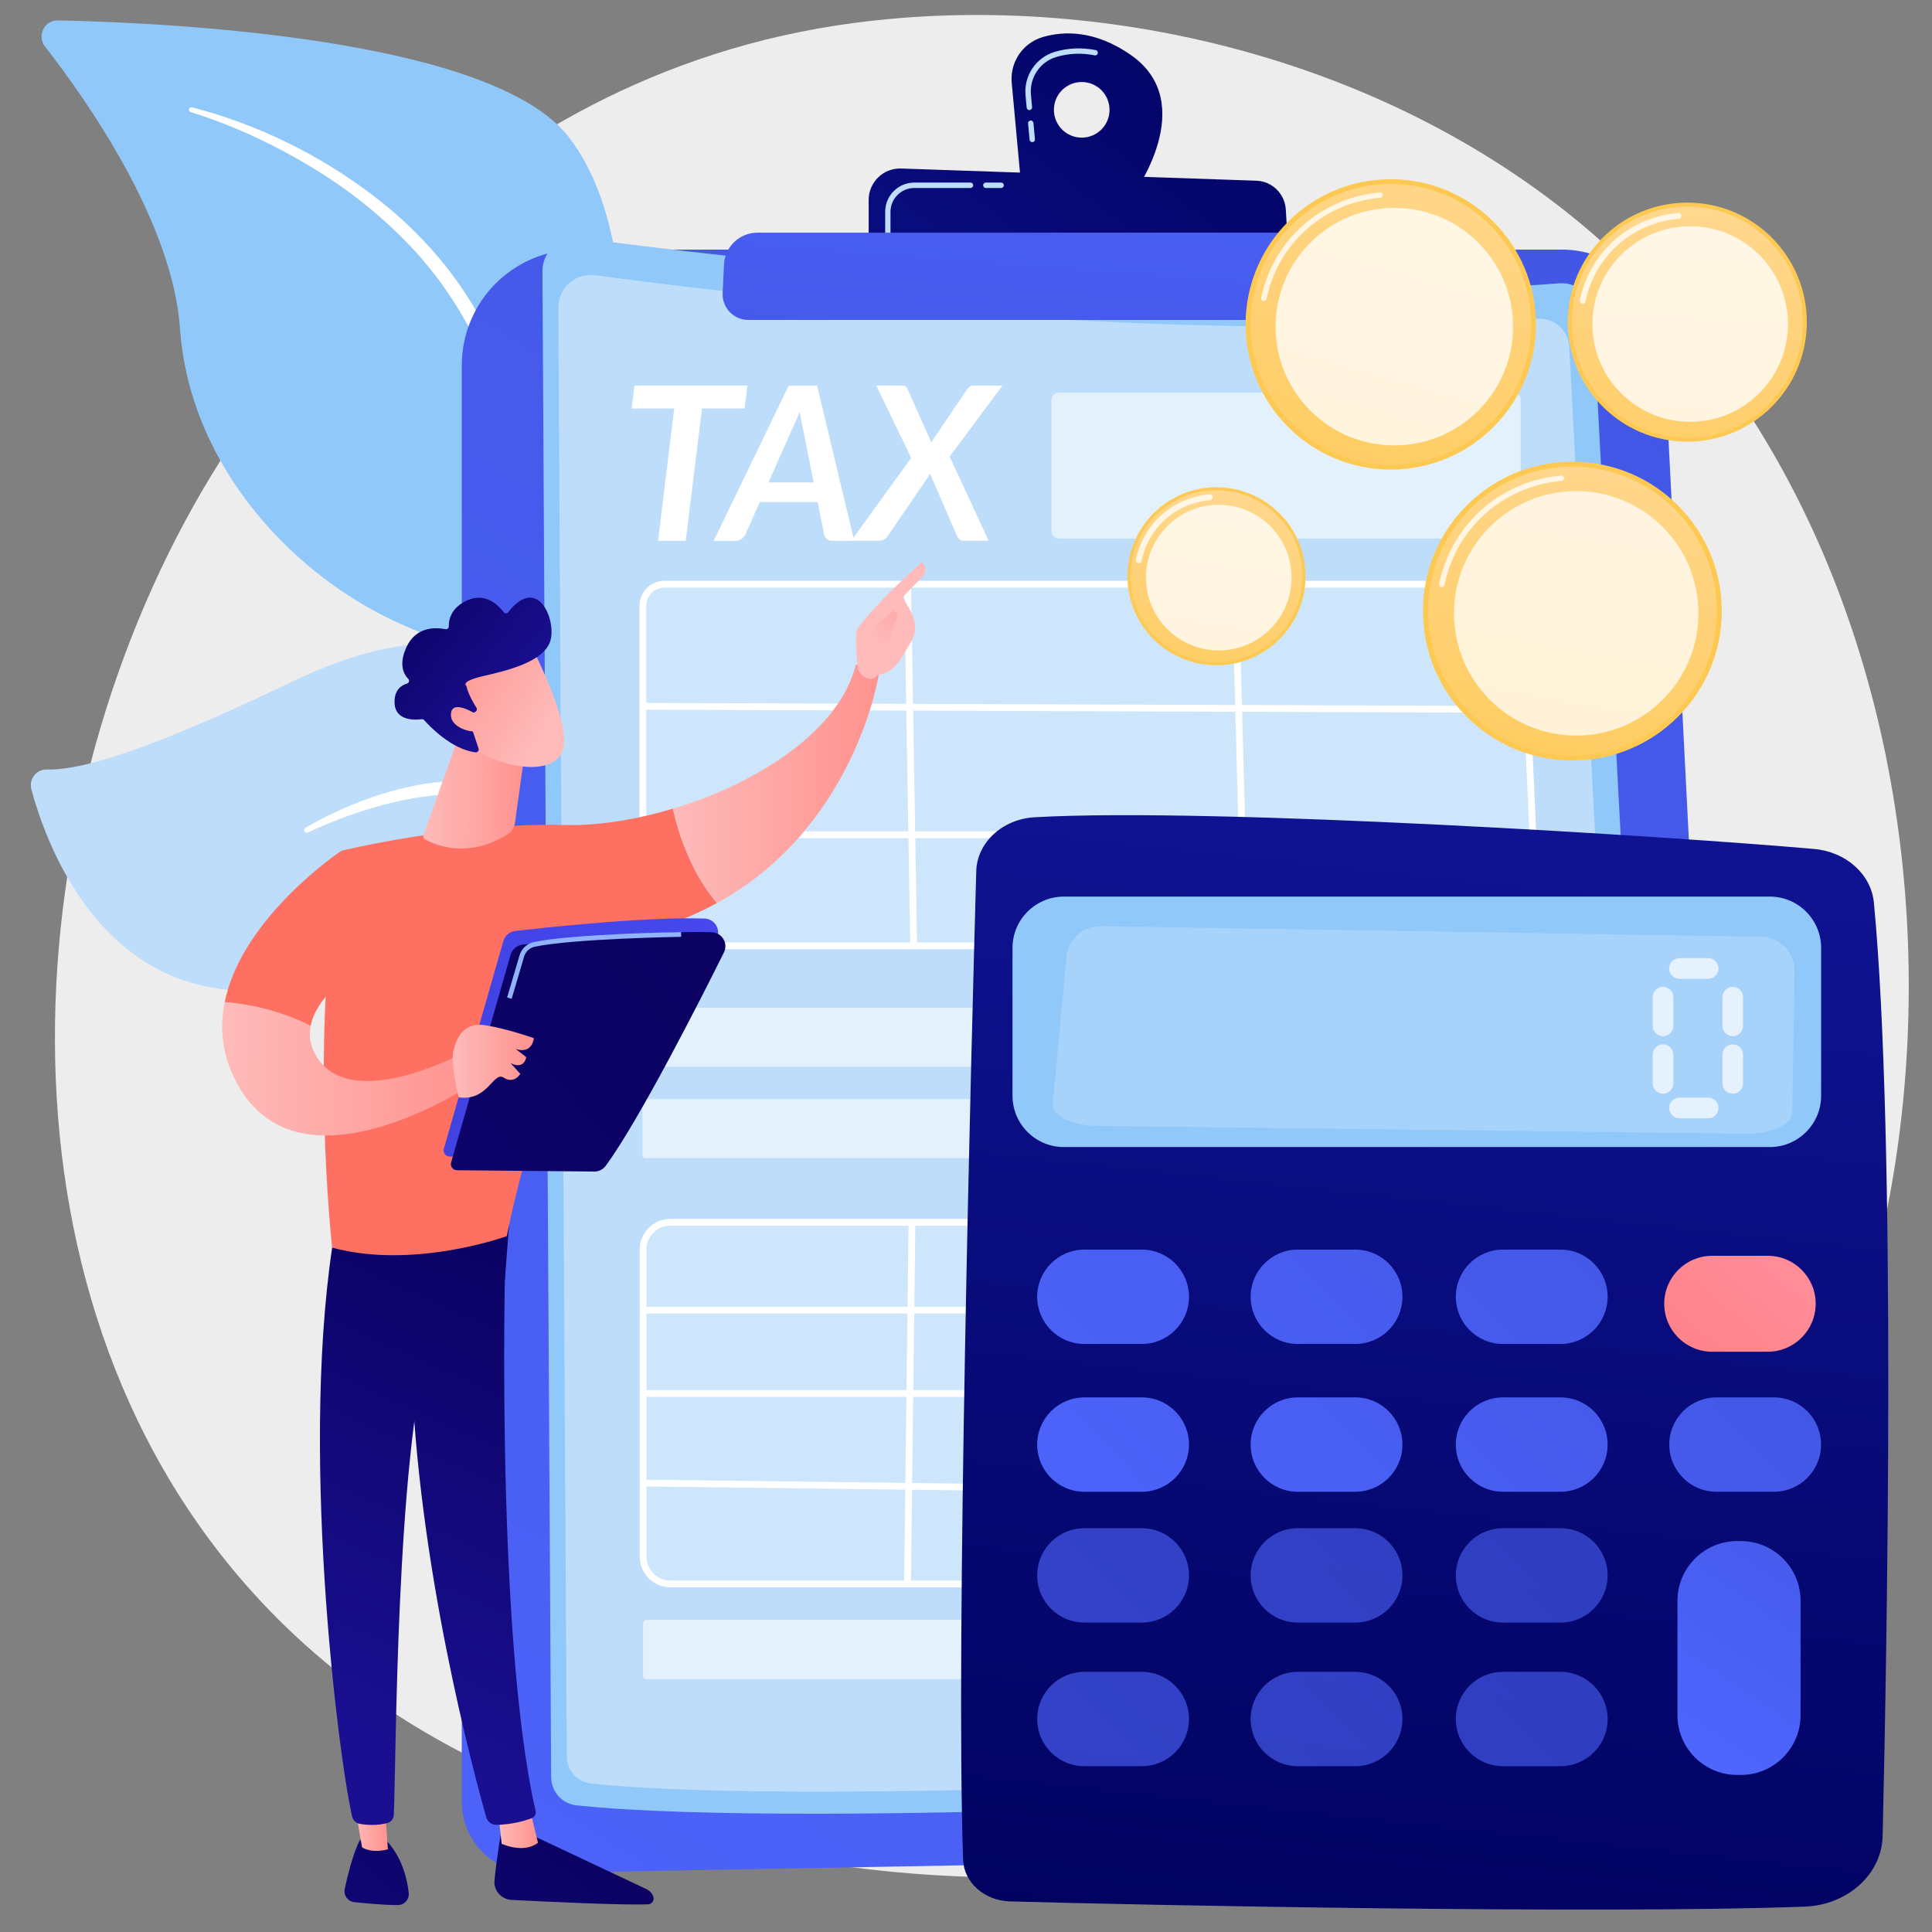
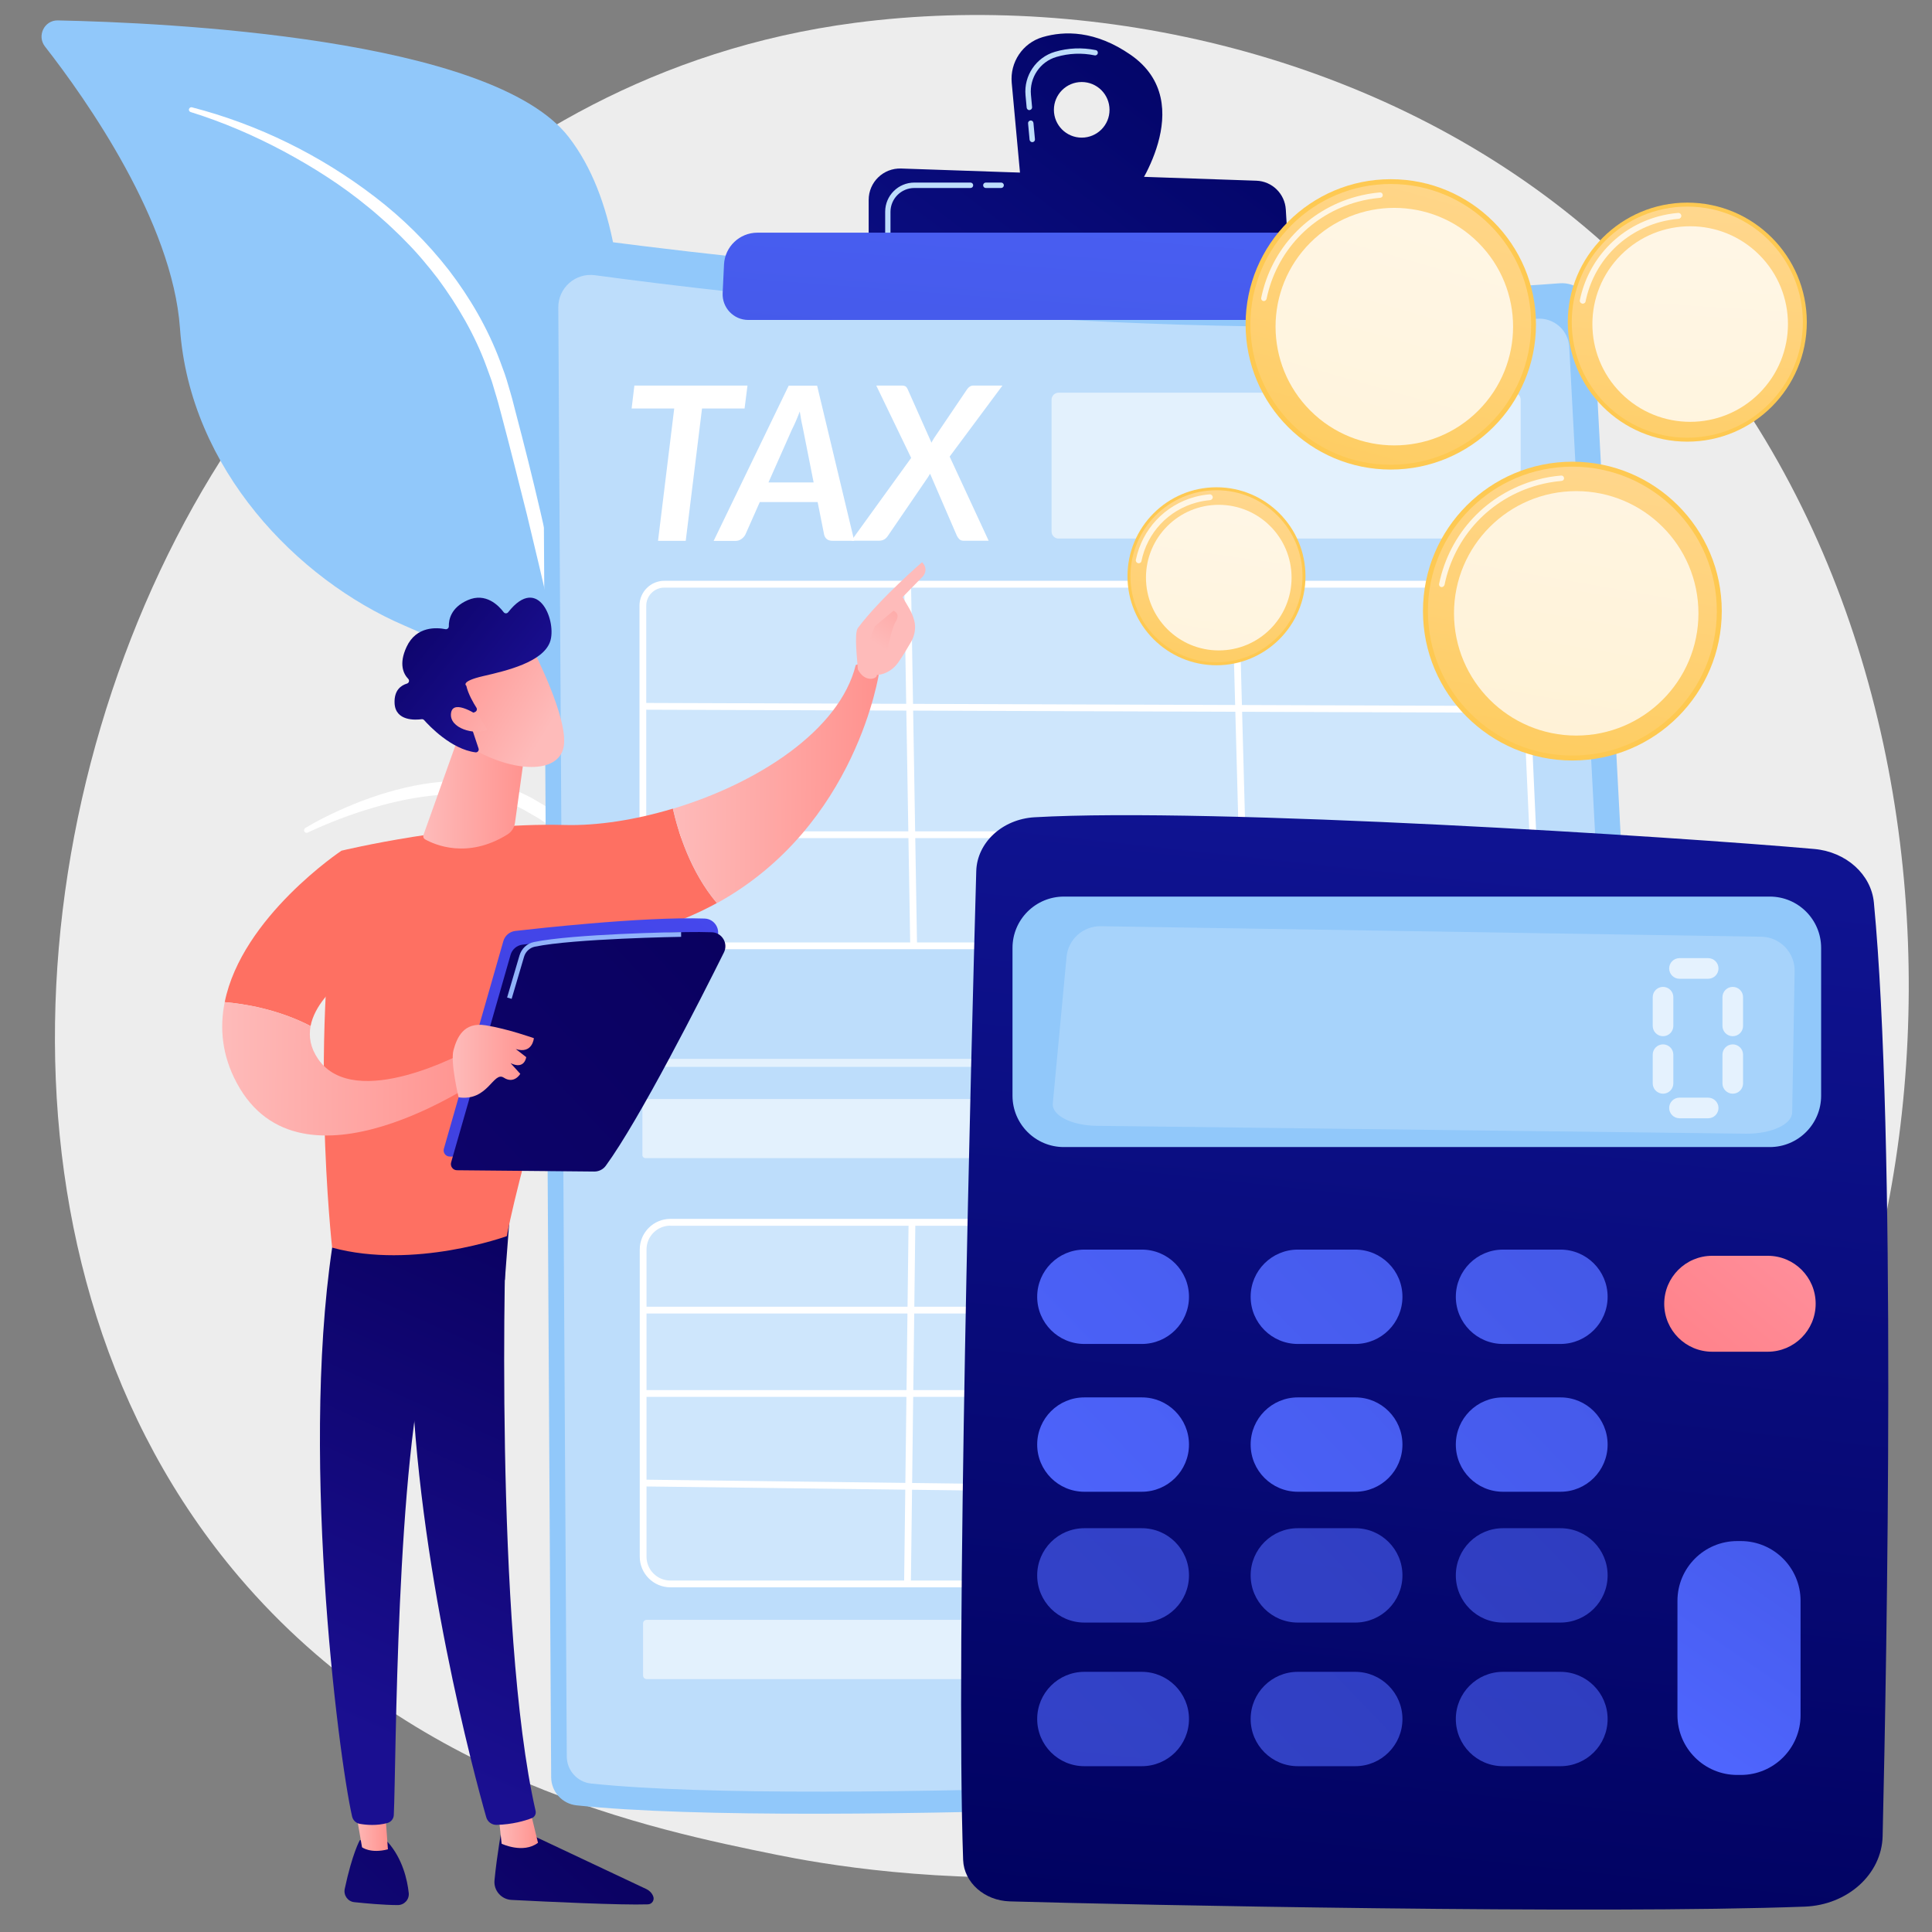
<svg xmlns="http://www.w3.org/2000/svg" version="1.1" id="Layer_1" x="0px" y="0px" viewBox="0 0 3710 3710" style="enable-background:new 0 0 3710 3710;" xml:space="preserve">
  <rect x="0" y="0" width="3710" height="3710" fill="#808080" stroke="none" />
  <style type="text/css">
	.st0{fill:#EDEDED;}
	.st1{fill:#91C8FA;}
	.st2{fill:#FFFFFF;}
	.st3{fill:#BDDDFB;}
	.st4{fill:url(#SVGID_1_);}
	.st5{opacity:0.58;fill:#FFFFFF;enable-background:new    ;}
	.st6{opacity:0.25;fill:#FFFFFF;enable-background:new    ;}
	.st7{fill:url(#SVGID_00000001646121947840186730000002407752893365022628_);}
	.st8{fill:url(#SVGID_00000140732303720568943620000018428896015148000685_);}
	.st9{fill:url(#SVGID_00000106855642467711479010000004518687761210532510_);}
	.st10{fill:url(#SVGID_00000007424730454830084980000005826141955516361627_);}
	.st11{opacity:0.2;fill:#FFFFFF;enable-background:new    ;}
	.st12{fill:url(#SVGID_00000183957450267343083310000005695857561730604207_);}
	.st13{fill:url(#SVGID_00000025440797749000200410000002751780244521206440_);}
	.st14{fill:url(#SVGID_00000044879605287380310210000009148650666922298534_);}
	.st15{fill:url(#SVGID_00000099625468856863793720000016818552884184748447_);}
	.st16{fill:url(#SVGID_00000065774912301125899730000013467814003088492187_);}
	.st17{fill:url(#SVGID_00000033348356265557544550000012138958101312182954_);}
	.st18{fill:url(#SVGID_00000101062192919655267400000013718021551647185281_);}
	.st19{fill:url(#SVGID_00000036953986294022458500000002873240262787253661_);}
	.st20{opacity:0.63;fill:url(#SVGID_00000032635582388435989920000011456544379321807759_);enable-background:new    ;}
	.st21{opacity:0.63;fill:url(#SVGID_00000165956127435138288170000010598015732654321560_);enable-background:new    ;}
	.st22{opacity:0.63;fill:url(#SVGID_00000036227713935799117410000010086288465992108987_);enable-background:new    ;}
	.st23{opacity:0.63;fill:url(#SVGID_00000006683061950354726420000007444686631095999363_);enable-background:new    ;}
	.st24{opacity:0.63;fill:url(#SVGID_00000113341026739723613130000003366133853401636488_);enable-background:new    ;}
	.st25{opacity:0.63;fill:url(#SVGID_00000147209293395112025940000006961605341200016060_);enable-background:new    ;}
	.st26{fill:url(#SVGID_00000090295704415316876930000012543255585492116655_);}
	.st27{opacity:0.7;}
	.st28{fill:url(#SVGID_00000060728442781076923200000007554203195515448224_);}
	.st29{fill:url(#SVGID_00000082333407041440705490000005365859247054233532_);}
	.st30{opacity:0.78;fill:#FFFFFF;enable-background:new    ;}
	.st31{fill:url(#SVGID_00000078006993066603354480000015704329538161848234_);}
	.st32{fill:url(#SVGID_00000158745267702311429480000010259333557776183191_);}
	.st33{fill:url(#SVGID_00000069358549295731502500000009832425248669052303_);}
	.st34{fill:url(#SVGID_00000097473533390399246770000005441660105026230955_);}
	.st35{opacity:0.74;fill:#FFFFFF;enable-background:new    ;}
	.st36{fill:url(#SVGID_00000137820654742181627600000014844864123374787007_);}
	.st37{fill:url(#SVGID_00000177463131067575571280000004829264214577435801_);}
	.st38{fill:url(#SVGID_00000114773961649499143740000017321412941205711527_);}
	.st39{fill:url(#SVGID_00000131328681729062512250000012268073036260156553_);}
	.st40{fill:url(#SVGID_00000152947052028455024310000017649854503409837965_);}
	.st41{fill:url(#SVGID_00000132803451538506024160000012975816957134005120_);}
	.st42{fill:url(#SVGID_00000068670848392605291720000009566713417166404008_);}
	.st43{fill:url(#SVGID_00000056422723938617476360000011365624581292498864_);}
	.st44{fill:url(#SVGID_00000183969971134606999870000015501728614953735830_);}
	.st45{fill:url(#SVGID_00000023279311368388138940000008440160039541437074_);}
	.st46{fill:url(#SVGID_00000105403696759910753540000013555634037044607925_);}
	.st47{fill:url(#SVGID_00000170272928489821888760000005637378646489282946_);}
	.st48{fill:url(#SVGID_00000124854472664847776730000015386007348007242909_);}
	.st49{fill:url(#SVGID_00000067223677311399801010000000194218935433950897_);}
	.st50{fill:url(#SVGID_00000136381824236937918370000004251641449319353760_);}
	.st51{fill:url(#SVGID_00000124134140460277391740000012151445480295258779_);}
	.st52{fill:url(#SVGID_00000129905223283465867300000007972752627671579014_);}
	.st53{fill:url(#SVGID_00000162316105452217250010000010603601586525537180_);}
	.st54{fill:url(#SVGID_00000131364606249641314920000009373849074791442842_);}
	.st55{fill:url(#SVGID_00000109016541347762694940000001037505683377656960_);}
	.st56{fill:url(#SVGID_00000078011607862081806840000018390859824161064093_);}
	.st57{fill:#91B3FA;}
</style>
  <g id="Illustration">
    <path class="st0" d="M3252.8,3102.2c-73.1,77-142.3,126.5-196.9,165.8c-642.4,460.9-1402.5,326.5-1564.1,293.8   c-238.5-48.5-699.6-142.1-1033.1-534.1C-45.5,2434.5,33,1500,424.2,883.2c71.5-112.9,449.6-739.1,1217.9-839.4   C2107-17,2649,105.5,3041.5,434.4C3865.3,1124.6,3806.7,2518.9,3252.8,3102.2z" />
    <g>
      <g>
        <path class="st1" d="M1124.9,1725.7c16.9,181,56.7,420.2,104.4,626.4h30c-61.8-248.8-118.6-589.5-101.8-982.2     c16.9-396.1,112.1-876.9-65.4-1106.7C944.2,72,317.2,43.4,110.9,39.2c-25.7-0.5-40.6,29.7-24.4,50.3     c79.1,101.3,244.6,336,259.1,540.9c19,270.1,225.1,482.1,429.9,570.4C980,1288.8,1090.3,1356.2,1124.9,1725.7z" />
        <path class="st2" d="M368.7,206.1c126.8,32.8,246.8,91.7,351.8,172.4c52.5,40.2,100.3,87.4,141.4,140.2     c40.7,53.1,74.8,111.8,98.4,174.9l8.7,23.7c2.9,7.9,5.1,16.1,7.5,24.1c2.3,8.1,4.9,16.3,7,24.2l6.2,24.1     c8.5,32,16.6,64,24.7,96.1c16,64.2,31,128.6,45,193.4c28.1,129.4,52.3,259.6,68.5,391.3c0.4,3.1-1.8,6-4.9,6.5     c-3,0.4-5.7-1.7-6.2-4.7v-0.1c-11.6-64.8-24.4-129.7-38.4-194c-13.8-64.5-28.2-128.9-43.4-193.1l-23-96.2l-24.2-96     c-8.1-32-16.4-63.9-24.8-95.7l-6.4-23.9c-2.1-7.9-4.6-15.5-6.9-23.3c-2.3-7.7-4.4-15.6-7.2-23.1l-8.3-22.8     C912,643.2,879.1,587,840.9,535.2c-19.6-25.5-40.3-50.3-63.2-73.1l-8.5-8.7l-8.7-8.3c-5.9-5.6-11.6-11.2-17.6-16.6     c-12.1-10.7-24.1-21.6-36.7-31.6c-49.9-41.1-104.7-75.8-161.6-106.4c-57-30.4-116.9-56.2-178.4-75.3l-0.3-0.1     c-2.3-0.8-3.8-3.4-3-5.7C363.9,206.8,366.3,205.4,368.7,206.1z" />
      </g>
      <g>
-         <path class="st3" d="M1184.3,2019.9c71.7,187.7,36.9,275.4,22.6,353.3c-2.6,13.8-6.2,33.3-9.9,56.6l29.8,6.8     c1-32.8,4-65.4,9.6-96.9c38.1-215.5,73.9-589.8-56.7-848.4c-130.7-258.7-323.7-323.7-617.7-182.7     c-245,117.4-393.4,171-472.8,169.1c-19.6-0.5-34.2,19-29,38.2c27.8,102.3,117.6,343.5,351.9,381.4     C710.9,1945.8,1112.7,1832.3,1184.3,2019.9z" />
        <path class="st2" d="M586.4,1589.9c19.9-12.1,40.4-22.4,61.4-32c20.9-9.6,42.3-18.5,64.1-26c43.6-15.2,88.8-26.4,135.4-30.6     c23.3-2,46.8-2.3,70.2,0c23.4,2.3,46.8,7.3,69.3,15.5c5.6,2.2,11.2,4.2,16.6,6.8c5.3,2.6,10.9,5.1,16.1,7.9l30.2,17.7l28.9,19.9     l27.3,22.1c35.4,31,65.3,68.5,87.8,110c22.8,41.4,37.7,86.5,48,132.1l3.9,17.2c1.4,5.7,2,11.6,3,17.3c1.8,11.6,3.9,23,5.3,34.6     l3.5,34.7c1.4,11.6,1.3,23.3,2,34.9c2.3,46.4,0.8,93-2.1,139.1c-0.1,2.6-2.3,4.6-4.9,4.4c-2.5-0.1-4.3-2.2-4.3-4.6v-0.1     c-0.4-46-0.4-92.1-5.1-137.6c-1.6-22.9-5.1-45.4-7.9-68c-1.8-11.2-4.2-22.4-6.2-33.6c-1.2-5.6-2-11.2-3.4-16.6l-4.3-16.4     c-11.2-43.8-27.2-86.2-48.9-125c-21.8-38.8-50.3-73.2-83.6-102.2l-25.9-20.7l-27.4-18.6l-28.7-16.6c-4.8-2.6-9.6-4.8-14.4-7.3     c-4.8-2.3-9.9-4-14.8-6.1c-20.2-7.5-41.4-12.2-63.1-14.6c-21.6-2.5-43.7-2.9-65.7-1.3c-44.1,2.9-88.2,12-131.3,24.6     c-21.6,6.5-43,13.4-64.1,21.5c-21.1,8.1-42.1,16.9-62.4,26.5h-0.1c-2.3,1.2-5.2,0.1-6.4-2.3     C583.4,1593.8,584.3,1591.1,586.4,1589.9z" />
      </g>
    </g>
    <g>
      <linearGradient id="SVGID_1_" gradientUnits="userSpaceOnUse" x1="466.333" y1="-1018.674" x2="3354.327" y2="3692.277" gradientTransform="matrix(1 0 0 -1 0 3710)">
        <stop offset="0" style="stop-color:#4F66FF" />
        <stop offset="1" style="stop-color:#4155E2" />
      </linearGradient>
-       <path class="st4" d="M886.8,701.5c0-122.8,99.5-222.2,222.2-222.2h1890.3c104.3,0,190.3,81.7,195.6,185.8l139.5,2740.6    c4.2,81.5-60,150.2-141.6,151.8l-2166.6,39.4c-76.7,1.4-139.5-60.3-139.5-137.1L886.8,701.5L886.8,701.5z" />
      <g>
        <path class="st1" d="M1041.6,521.4c-0.3-39.3,34.3-69.7,73.2-64.4c258.1,35,1145.8,143.3,1879.8,87c33.4-2.6,62.6,22.8,64.2,56.3     l146.3,2752.8c2,37.7-26.8,70-64.5,72.3c-308.7,18.2-1579.9,88.8-2033.4,41.4c-27.6-2.9-48.5-26.1-48.8-53.8L1041.6,521.4z" />
        <path class="st3" d="M1072.1,590.5c-0.3-37.8,33-67.1,70.5-62c248.4,33.7,1102.7,137.8,1808.9,83.6c32.3-2.5,60.2,22,61.9,54.2     l140.8,2649.2c2,36.3-25.7,67.4-62.2,69.6c-297,17.6-1520.4,85.6-1956.8,39.8c-26.5-2.7-46.7-25.1-46.8-51.9L1072.1,590.5z" />
        <path class="st5" d="M2906.6,1034.2h-873.8c-7.5,0-13.5-6.1-13.5-13.5V767.6c0-7.5,6.1-13.5,13.5-13.5h873.8     c7.5,0,13.5,6.1,13.5,13.5v253.1C2920.2,1028.1,2914.2,1034.2,2906.6,1034.2z" />
-         <path class="st5" d="M2944.6,2048.7H1241.1c-4.2,0-7.7-3.4-7.7-7.7v-98.3c0-4.2,3.4-7.7,7.7-7.7h1703.5c4.2,0,7.7,3.4,7.7,7.7     v98.3C2952.3,2045.3,2948.8,2048.7,2944.6,2048.7z" />
+         <path class="st5" d="M2944.6,2048.7H1241.1c-4.2,0-7.7-3.4-7.7-7.7c0-4.2,3.4-7.7,7.7-7.7h1703.5c4.2,0,7.7,3.4,7.7,7.7     v98.3C2952.3,2045.3,2948.8,2048.7,2944.6,2048.7z" />
        <path class="st5" d="M2946.7,2223.9H1239.2c-3.1,0-5.6-2.5-5.6-5.6v-102.3c0-3.1,2.5-5.6,5.6-5.6h1707.5c3.1,0,5.6,2.5,5.6,5.6     v102.5C2952.3,2221.4,2949.8,2223.9,2946.7,2223.9z" />
        <path class="st5" d="M2982.8,3224.3H1241.7c-3.8,0-6.8-3-6.8-6.8v-100.1c0-3.8,3-6.8,6.8-6.8h1741.2c3.8,0,6.8,3,6.8,6.8v100.1     C2989.6,3221.3,2986.6,3224.3,2982.8,3224.3z" />
        <path class="st6" d="M2909.1,1816.2H1274.8c-22.8,0-41.2-18.5-41.2-41.2v-612c0-22.8,18.5-41.2,41.2-41.2h1606.7     c22,0,40.2,17.3,41.2,39.3l27.7,612C2951.4,1796.5,2932.6,1816.2,2909.1,1816.2z" />
        <path class="st2" d="M2910.1,1822.7H1275.7c-26.3,0-47.7-21.5-47.7-47.7v-612c0-26.3,21.5-47.7,47.7-47.7h1606.7     c25.6,0,46.6,20,47.7,45.6l27.7,612c0.7,13.1-4,25.6-13.1,35.1C2935.5,1817.5,2923.3,1822.7,2910.1,1822.7z M1275.7,1128.4     c-19.1,0-34.7,15.6-34.7,34.7v612c0,19.1,15.6,34.7,34.7,34.7h1634.4c9.6,0,18.5-3.8,25.1-10.7c6.6-6.9,10-16,9.6-25.5l-27.7-612     c-0.8-18.6-16-33.2-34.6-33.2H1275.7V1128.4z" />
        <path class="st6" d="M2935.2,3041.5H1287.3c-28.9,0-52.3-23.4-52.3-52.3v-589.8c0-28.9,23.4-52.3,52.3-52.3h1625.2     c28.1,0,51.1,22.2,52.3,50.2l22.9,589.9C2988.6,3016.9,2964.9,3041.5,2935.2,3041.5z" />
        <path class="st2" d="M2935.2,3048.1H1287.3c-32.4,0-58.8-26.4-58.8-58.8v-589.9c0-32.4,26.4-58.8,58.8-58.8h1625.2     c31.7,0,57.5,24.8,58.8,56.6l22.9,589.9c0.7,16.1-5.2,31.5-16.4,43C2966.5,3041.6,2951.4,3048.1,2935.2,3048.1z M1287.3,2353.6     c-25.2,0-45.8,20.5-45.8,45.8v589.9c0,25.2,20.5,45.8,45.8,45.8h1648.1c12.5,0,24.2-4.9,32.9-14c8.7-9.1,13.3-20.9,12.7-33.4     l-22.9-589.9c-0.9-24.7-21.1-44-45.6-44H1287.3V2353.6z" />
        <rect x="1741.9" y="1121.8" transform="matrix(1 -1.661204e-02 1.661204e-02 1 -24.162 29.248)" class="st2" width="13.1" height="694.5" />
        <rect x="2374.1" y="1121.5" transform="matrix(1 -2.699058e-02 2.699058e-02 1 -38.777 64.79)" class="st2" width="13" height="694.6" />
        <rect x="2083.3" y="508.1" transform="matrix(3.516074e-03 -1 1 3.516074e-03 723.212 3444.354)" class="st2" width="13" height="1702.3" />
        <rect x="1238.8" y="1596.4" class="st2" width="1702.3" height="13" />
        <rect x="1399.5" y="2687.9" transform="matrix(1.236861e-02 -1 1 1.236861e-02 -969.051 4407.709)" class="st2" width="694.4" height="13" />
        <rect x="1238.8" y="2509.3" class="st2" width="1732.6" height="13" />
        <rect x="1238.8" y="2669.4" class="st2" width="1736.9" height="13" />
        <rect x="2102.4" y="1985" transform="matrix(1.247225e-02 -1 1 1.247225e-02 -776.205 4932.009)" class="st2" width="13" height="1748" />
      </g>
      <linearGradient id="SVGID_00000054947249594368957080000012153440860469130665_" gradientUnits="userSpaceOnUse" x1="2382.42" y1="3886.57" x2="1512.927" y2="2742.773" gradientTransform="matrix(1 0 0 -1 0 3710)">
        <stop offset="0" style="stop-color:#00015D" />
        <stop offset="1" style="stop-color:#0F1391" />
      </linearGradient>
      <path style="fill:url(#SVGID_00000054947249594368957080000012153440860469130665_);" d="M2171.5,105.5    C2103.2,58.1,2043.8,59,2002,71.3c-38.1,11.3-62.8,48.1-59.2,87.7l18.1,196.8l214.4,19C2175.4,374.7,2305.4,198.8,2171.5,105.5z     M2077.2,264.3c-29.5,0-53.4-23.9-53.4-53.4c0-29.5,23.9-53.4,53.4-53.4c29.5,0,53.4,23.9,53.4,53.4    C2130.7,240.4,2106.7,264.3,2077.2,264.3z" />
      <g>
        <path class="st3" d="M1982.3,273c-2.6,0-4.9-2.1-5.2-4.7l-2.9-31.3c-0.3-2.9,1.8-5.3,4.7-5.6c2.9-0.3,5.3,1.8,5.6,4.7l2.9,31.3     c0.3,2.9-1.8,5.3-4.7,5.6C1982.7,272.9,1982.4,273,1982.3,273z M1976.7,211.5c-2.6,0-4.9-2.1-5.2-4.7l-2.2-23.8     c-3.5-37.7,20.3-72.8,56.4-83.5c25.6-7.5,52-8.6,78.4-3.3c2.9,0.5,4.6,3.3,4,6.1c-0.5,2.7-3.3,4.6-6.1,4c-24.7-5.1-49.4-4-73.3,3     c-31.5,9.2-52,39.8-49,72.6l2.2,23.8c0.3,2.9-1.8,5.3-4.7,5.6C1976.9,211.5,1976.8,211.5,1976.7,211.5z" />
      </g>
      <linearGradient id="SVGID_00000168115222816825523190000002444140902058240183_" gradientUnits="userSpaceOnUse" x1="2477.755" y1="3814.1" x2="1608.263" y2="2670.302" gradientTransform="matrix(1 0 0 -1 0 3710)">
        <stop offset="0" style="stop-color:#00015D" />
        <stop offset="1" style="stop-color:#0F1391" />
      </linearGradient>
      <path style="fill:url(#SVGID_00000168115222816825523190000002444140902058240183_);" d="M1668.1,482.9v-99    c0-34.2,28.3-61.5,62.4-60.3l682,23.4c30.3,1,54.7,25,56.6,55.1l5.7,95.1L1668.1,482.9z" />
      <path class="st3" d="M1922.5,361h-29.4c-2.9,0-5.2-2.3-5.2-5.2s2.3-5.2,5.2-5.2h29.4c2.9,0,5.2,2.3,5.2,5.2S1925.3,361,1922.5,361    z" />
      <path class="st3" d="M1705,451.9c-2.9,0-5.2-2.3-5.2-5.2v-40.1c0-31,25.1-56,56-56h107.8c2.9,0,5.2,2.3,5.2,5.2s-2.3,5.2-5.2,5.2    h-107.8c-25.2,0-45.8,20.5-45.8,45.8v40.1C1710.2,449.5,1707.9,451.9,1705,451.9z" />
      <linearGradient id="SVGID_00000160871430864558713940000004187588645428934831_" gradientUnits="userSpaceOnUse" x1="2110.387" y1="3802.263" x2="2026.824" y2="2709.503" gradientTransform="matrix(1 0 0 -1 0 3710)">
        <stop offset="0" style="stop-color:#4F66FF" />
        <stop offset="1" style="stop-color:#4155E2" />
      </linearGradient>
      <path style="fill:url(#SVGID_00000160871430864558713940000004187588645428934831_);" d="M1390.3,507.9    c1.7-34.2,29.9-61.1,64.2-61.1h1192.5c42.9,0,79.6,30.8,86.9,73.1l1,5.9c8.1,46.3-27.6,88.6-74.6,88.6H1436.9    c-28.1,0-50.5-23.5-49.2-51.6L1390.3,507.9z" />
      <g>
        <path class="st2" d="M1435.4,740.4l-5.6,44h-81.7l-31.3,254.2h-53.2l31.1-254.2h-81.8l5.3-44H1435.4z" />
        <path class="st2" d="M1640.4,1038.5h-41.5c-4.7,0-8.5-1-11.2-3.3s-4.4-5.2-5.2-8.8l-12.4-62.3h-111.1l-27.6,62.3     c-1.6,3.1-4,6-7.4,8.5c-3.4,2.5-7.3,3.8-11.6,3.8h-42l144.1-298.1h54.6L1640.4,1038.5z M1475.7,926.4h86.7l-20.2-102.1     c-1-4.9-2.2-10.1-3.3-15.6c-1-5.5-2.1-11.7-3.1-18.6c-2.6,6.9-5.2,13.3-7.7,19.1c-2.6,5.9-4.9,10.9-7.2,15.3L1475.7,926.4z" />
        <path class="st2" d="M1749.7,879.3l-67-138.9h48.5c3.5,0,6.1,0.5,7.7,1.6c1.6,1,2.9,2.7,4,5.2l45.8,102.9c1.4-2.9,3-5.7,4.9-8.7     l63.3-93.6c3.3-4.9,7.4-7.4,12.2-7.4h55.9l-101.4,136.4l74.9,161.6h-47.9c-3.5,0-6.4-0.9-8.3-2.9s-3.5-4-4.7-6.4L1786,909.7     c-0.7,1-1.3,2.2-2,3.3c-0.7,1-1.3,2.2-2,3.3L1705,1029c-2.3,3.4-4.9,5.9-7.7,7.2c-2.7,1.4-5.7,2.1-9.1,2.1h-53.4L1749.7,879.3z" />
      </g>
    </g>
    <g>
      <g>
        <g>
          <linearGradient id="SVGID_00000128443121705601757240000001258783974970666677_" gradientUnits="userSpaceOnUse" x1="2608.27" y1="-150.096" x2="2850.023" y2="2077.963" gradientTransform="matrix(1 0 0 -1 0 3710)">
            <stop offset="0" style="stop-color:#00015D" />
            <stop offset="1" style="stop-color:#0F1391" />
          </linearGradient>
          <path style="fill:url(#SVGID_00000128443121705601757240000001258783974970666677_);" d="M1874.7,1672.7      c-9.4,334.9-39.8,1489.7-25.2,1898.9c1.6,43.3,40.8,78.2,89.7,79.6c242.1,7,1130.1,24.8,1526.2,10.1      c82.6-3.1,148.1-62.3,149.8-135.4c8.2-351.4,26.4-1339.9-16.8-1792.7c-5.2-54.2-53.3-97.4-114.4-102.9      c-263.7-23.4-1155.5-80.5-1497.7-60.9C1924.7,1573.1,1876.3,1618,1874.7,1672.7z" />
          <path class="st1" d="M1944.3,1820.3v283.8c0,54.4,44.1,98.6,98.6,98.6h1355.6c54.4,0,98.6-44.1,98.6-98.6v-283.8      c0-54.4-44.1-98.6-98.6-98.6H2042.9C1988.5,1721.8,1944.3,1765.8,1944.3,1820.3z" />
          <path class="st11" d="M3427.9,1818.6c-12-12.4-28.3-19.5-45.6-19.8l-1268.5-20.2c-33.9-0.5-62.6,25.1-65.7,58.9l-26.4,281.4      c-2.2,23,35.8,42.4,84.1,43l1247.1,15.1c48.2,0.5,88.2-17.8,88.6-40.8l4.7-271.4C3446.5,1847.8,3439.8,1831,3427.9,1818.6z" />
        </g>
        <linearGradient id="SVGID_00000173124496707228313920000016801773126698952860_" gradientUnits="userSpaceOnUse" x1="1688.051" y1="787.188" x2="2882.047" y2="1936.685" gradientTransform="matrix(1 0 0 -1 0 3710)">
          <stop offset="0" style="stop-color:#4F66FF" />
          <stop offset="1" style="stop-color:#4155E2" />
        </linearGradient>
        <path style="fill:url(#SVGID_00000173124496707228313920000016801773126698952860_);" d="M2283.2,2490.2     c0,50.1-40.6,90.6-90.6,90.6h-110.3c-50.1,0-90.6-40.6-90.6-90.6l0,0c0-50.1,40.6-90.6,90.6-90.6h110.3     C2242.6,2399.6,2283.2,2440.1,2283.2,2490.2L2283.2,2490.2z" />
        <linearGradient id="SVGID_00000034062205828725255160000015013968293831331461_" gradientUnits="userSpaceOnUse" x1="1885.223" y1="582.384" x2="3079.218" y2="1731.881" gradientTransform="matrix(1 0 0 -1 0 3710)">
          <stop offset="0" style="stop-color:#4F66FF" />
          <stop offset="1" style="stop-color:#4155E2" />
        </linearGradient>
        <path style="fill:url(#SVGID_00000034062205828725255160000015013968293831331461_);" d="M2693.1,2490.2     c0,50.1-40.6,90.6-90.6,90.6h-110.3c-50.1,0-90.6-40.6-90.6-90.6l0,0c0-50.1,40.6-90.6,90.6-90.6h110.3     C2652.5,2399.6,2693.1,2440.1,2693.1,2490.2L2693.1,2490.2z" />
        <linearGradient id="SVGID_00000138564015664606633710000016874388802042527639_" gradientUnits="userSpaceOnUse" x1="2074.762" y1="385.505" x2="3268.758" y2="1535.002" gradientTransform="matrix(1 0 0 -1 0 3710)">
          <stop offset="0" style="stop-color:#4F66FF" />
          <stop offset="1" style="stop-color:#4155E2" />
        </linearGradient>
        <path style="fill:url(#SVGID_00000138564015664606633710000016874388802042527639_);" d="M3087.1,2490.2     c0,50.1-40.6,90.6-90.6,90.6h-110.3c-50.1,0-90.6-40.6-90.6-90.6l0,0c0-50.1,40.6-90.6,90.6-90.6h110.3     C3046.6,2399.6,3087.1,2440.1,3087.1,2490.2L3087.1,2490.2z" />
        <linearGradient id="SVGID_00000174586456285758972070000011486944888838544008_" gradientUnits="userSpaceOnUse" x1="3431.254" y1="1312.534" x2="2781.671" y2="546.607" gradientTransform="matrix(1 0 0 -1 0 3710)">
          <stop offset="0" style="stop-color:#FF8E9A" />
          <stop offset="1" style="stop-color:#FE6462" />
        </linearGradient>
        <path style="fill:url(#SVGID_00000174586456285758972070000011486944888838544008_);" d="M3486.6,2503.6     c0,50.8-41.2,92.1-92.1,92.1h-106.6c-50.8,0-92.1-41.2-92.1-92.1l0,0c0-50.8,41.2-92.1,92.1-92.1h106.6     C3445.4,2411.4,3486.6,2452.6,3486.6,2503.6L3486.6,2503.6z" />
        <linearGradient id="SVGID_00000088107654230575233820000016703908915825882009_" gradientUnits="userSpaceOnUse" x1="1829.828" y1="639.921" x2="3023.823" y2="1789.418" gradientTransform="matrix(1 0 0 -1 0 3710)">
          <stop offset="0" style="stop-color:#4F66FF" />
          <stop offset="1" style="stop-color:#4155E2" />
        </linearGradient>
        <path style="fill:url(#SVGID_00000088107654230575233820000016703908915825882009_);" d="M2283.2,2774     c0,50.1-40.6,90.6-90.6,90.6h-110.3c-50.1,0-90.6-40.6-90.6-90.6l0,0c0-50.1,40.6-90.6,90.6-90.6h110.3     C2242.6,2683.3,2283.2,2723.9,2283.2,2774L2283.2,2774z" />
        <linearGradient id="SVGID_00000129178121023412541020000006351746944545209786_" gradientUnits="userSpaceOnUse" x1="2027" y1="435.117" x2="3220.995" y2="1584.613" gradientTransform="matrix(1 0 0 -1 0 3710)">
          <stop offset="0" style="stop-color:#4F66FF" />
          <stop offset="1" style="stop-color:#4155E2" />
        </linearGradient>
        <path style="fill:url(#SVGID_00000129178121023412541020000006351746944545209786_);" d="M2693.1,2774     c0,50.1-40.6,90.6-90.6,90.6h-110.3c-50.1,0-90.6-40.6-90.6-90.6l0,0c0-50.1,40.6-90.6,90.6-90.6h110.3     C2652.5,2683.3,2693.1,2723.9,2693.1,2774L2693.1,2774z" />
        <linearGradient id="SVGID_00000109748279782022741490000003406455947389209999_" gradientUnits="userSpaceOnUse" x1="2216.541" y1="238.24" x2="3410.536" y2="1387.736" gradientTransform="matrix(1 0 0 -1 0 3710)">
          <stop offset="0" style="stop-color:#4F66FF" />
          <stop offset="1" style="stop-color:#4155E2" />
        </linearGradient>
        <path style="fill:url(#SVGID_00000109748279782022741490000003406455947389209999_);" d="M3087.1,2774     c0,50.1-40.6,90.6-90.6,90.6h-110.3c-50.1,0-90.6-40.6-90.6-90.6l0,0c0-50.1,40.6-90.6,90.6-90.6h110.3     C3046.6,2683.3,3087.1,2723.9,3087.1,2774L3087.1,2774z" />
        <linearGradient id="SVGID_00000029726274279967448850000002840691057209350030_" gradientUnits="userSpaceOnUse" x1="2413.714" y1="33.435" x2="3607.708" y2="1182.932" gradientTransform="matrix(1 0 0 -1 0 3710)">
          <stop offset="0" style="stop-color:#4F66FF" />
          <stop offset="1" style="stop-color:#4155E2" />
        </linearGradient>
-         <path style="fill:url(#SVGID_00000029726274279967448850000002840691057209350030_);" d="M3497,2774c0,50.1-40.6,90.6-90.6,90.6     h-110.3c-50.1,0-90.6-40.6-90.6-90.6l0,0c0-50.1,40.6-90.6,90.6-90.6h110.3C3456.5,2683.3,3497,2723.9,3497,2774L3497,2774z" />
        <g>
          <linearGradient id="SVGID_00000126281543940983306620000003427699781451276201_" gradientUnits="userSpaceOnUse" x1="1955.362" y1="509.528" x2="3149.358" y2="1659.025" gradientTransform="matrix(1 0 0 -1 0 3710)">
            <stop offset="0" style="stop-color:#4F66FF" />
            <stop offset="1" style="stop-color:#4155E2" />
          </linearGradient>
          <path style="opacity:0.63;fill:url(#SVGID_00000126281543940983306620000003427699781451276201_);enable-background:new    ;" d="      M2283.2,3025.2c0,50.1-40.6,90.6-90.6,90.6h-110.3c-50.1,0-90.6-40.6-90.6-90.6l0,0c0-50.1,40.6-90.6,90.6-90.6h110.3      C2242.6,2934.6,2283.2,2975.1,2283.2,3025.2L2283.2,3025.2z" />
          <linearGradient id="SVGID_00000091699882088330406000000011809397088961659324_" gradientUnits="userSpaceOnUse" x1="2152.533" y1="304.723" x2="3346.529" y2="1454.22" gradientTransform="matrix(1 0 0 -1 0 3710)">
            <stop offset="0" style="stop-color:#4F66FF" />
            <stop offset="1" style="stop-color:#4155E2" />
          </linearGradient>
          <path style="opacity:0.63;fill:url(#SVGID_00000091699882088330406000000011809397088961659324_);enable-background:new    ;" d="      M2693.1,3025.2c0,50.1-40.6,90.6-90.6,90.6h-110.3c-50.1,0-90.6-40.6-90.6-90.6l0,0c0-50.1,40.6-90.6,90.6-90.6h110.3      C2652.5,2934.6,2693.1,2975.1,2693.1,3025.2L2693.1,3025.2z" />
          <linearGradient id="SVGID_00000133527232128748028790000005161942356830516656_" gradientUnits="userSpaceOnUse" x1="2342.074" y1="107.846" x2="3536.07" y2="1257.343" gradientTransform="matrix(1 0 0 -1 0 3710)">
            <stop offset="0" style="stop-color:#4F66FF" />
            <stop offset="1" style="stop-color:#4155E2" />
          </linearGradient>
          <path style="opacity:0.63;fill:url(#SVGID_00000133527232128748028790000005161942356830516656_);enable-background:new    ;" d="      M3087.1,3025.2c0,50.1-40.6,90.6-90.6,90.6h-110.3c-50.1,0-90.6-40.6-90.6-90.6l0,0c0-50.1,40.6-90.6,90.6-90.6h110.3      C3046.6,2934.6,3087.1,2975.1,3087.1,3025.2L3087.1,3025.2z" />
        </g>
        <g>
          <linearGradient id="SVGID_00000040556027018635458400000009817182337187945657_" gradientUnits="userSpaceOnUse" x1="2093.177" y1="366.379" x2="3287.172" y2="1515.876" gradientTransform="matrix(1 0 0 -1 0 3710)">
            <stop offset="0" style="stop-color:#4F66FF" />
            <stop offset="1" style="stop-color:#4155E2" />
          </linearGradient>
          <path style="opacity:0.63;fill:url(#SVGID_00000040556027018635458400000009817182337187945657_);enable-background:new    ;" d="      M2283.2,3301c0,50.1-40.6,90.6-90.6,90.6h-110.3c-50.1,0-90.6-40.6-90.6-90.6l0,0c0-50.1,40.6-90.6,90.6-90.6h110.3      C2242.6,3210.5,2283.2,3251.1,2283.2,3301L2283.2,3301z" />
          <linearGradient id="SVGID_00000072997136216195254890000008302035833593421199_" gradientUnits="userSpaceOnUse" x1="2290.348" y1="161.574" x2="3484.343" y2="1311.072" gradientTransform="matrix(1 0 0 -1 0 3710)">
            <stop offset="0" style="stop-color:#4F66FF" />
            <stop offset="1" style="stop-color:#4155E2" />
          </linearGradient>
          <path style="opacity:0.63;fill:url(#SVGID_00000072997136216195254890000008302035833593421199_);enable-background:new    ;" d="      M2693.1,3301c0,50.1-40.6,90.6-90.6,90.6h-110.3c-50.1,0-90.6-40.6-90.6-90.6l0,0c0-50.1,40.6-90.6,90.6-90.6h110.3      C2652.5,3210.5,2693.1,3251.1,2693.1,3301L2693.1,3301z" />
          <linearGradient id="SVGID_00000176747166258087664560000017837972669337917831_" gradientUnits="userSpaceOnUse" x1="2479.888" y1="-35.304" x2="3673.883" y2="1114.194" gradientTransform="matrix(1 0 0 -1 0 3710)">
            <stop offset="0" style="stop-color:#4F66FF" />
            <stop offset="1" style="stop-color:#4155E2" />
          </linearGradient>
          <path style="opacity:0.63;fill:url(#SVGID_00000176747166258087664560000017837972669337917831_);enable-background:new    ;" d="      M3087.1,3301c0,50.1-40.6,90.6-90.6,90.6h-110.3c-50.1,0-90.6-40.6-90.6-90.6l0,0c0-50.1,40.6-90.6,90.6-90.6h110.3      C3046.6,3210.5,3087.1,3251.1,3087.1,3301L3087.1,3301z" />
        </g>
        <linearGradient id="SVGID_00000067199714435497029140000007505607569634745511_" gradientUnits="userSpaceOnUse" x1="3214.116" y1="344.081" x2="3607.17" y2="915.122" gradientTransform="matrix(1 0 0 -1 0 3710)">
          <stop offset="0" style="stop-color:#4F66FF" />
          <stop offset="1" style="stop-color:#4155E2" />
        </linearGradient>
        <path style="fill:url(#SVGID_00000067199714435497029140000007505607569634745511_);" d="M3457.6,3293.7     c0,63.3-51.4,114.7-114.7,114.7h-7c-63.3,0-114.7-51.4-114.7-114.7V3074c0-63.3,51.4-114.7,114.7-114.7h7     c63.3,0,114.7,51.4,114.7,114.7V3293.7z" />
      </g>
      <g class="st27">
        <path class="st2" d="M3300,1859.7c0,10.9-8.8,19.8-19.8,19.8h-55.1c-10.9,0-19.8-8.8-19.8-19.8l0,0c0-10.9,8.8-19.8,19.8-19.8     h55.1C3291.2,1840,3300,1848.8,3300,1859.7L3300,1859.7z" />
        <path class="st2" d="M3300,2127.6c0,10.9-8.8,19.8-19.8,19.8h-55.1c-10.9,0-19.8-8.8-19.8-19.8l0,0c0-10.9,8.8-19.8,19.8-19.8     h55.1C3291.2,2108,3300,2116.8,3300,2127.6L3300,2127.6z" />
        <path class="st2" d="M3213.3,1970c0,10.9-8.8,19.8-19.8,19.8l0,0c-10.9,0-19.8-8.8-19.8-19.8v-55.1c0-10.9,8.8-19.8,19.8-19.8     l0,0c10.9,0,19.8,8.8,19.8,19.8V1970z" />
        <path class="st2" d="M3213.3,2080.4c0,10.9-8.8,19.8-19.8,19.8l0,0c-10.9,0-19.8-8.8-19.8-19.8v-55.1c0-10.9,8.8-19.8,19.8-19.8     l0,0c10.9,0,19.8,8.8,19.8,19.8V2080.4z" />
        <path class="st2" d="M3347.2,1970c0,10.9-8.8,19.8-19.8,19.8l0,0c-10.9,0-19.8-8.8-19.8-19.8v-55.1c0-10.9,8.8-19.8,19.8-19.8     l0,0c10.9,0,19.8,8.8,19.8,19.8V1970z" />
        <path class="st2" d="M3347.2,2080.4c0,10.9-8.8,19.8-19.8,19.8l0,0c-10.9,0-19.8-8.8-19.8-19.8v-55.1c0-10.9,8.8-19.8,19.8-19.8     l0,0c10.9,0,19.8,8.8,19.8,19.8V2080.4z" />
      </g>
    </g>
    <g>
      <linearGradient id="SVGID_00000074443101273748030160000007977533753755418533_" gradientUnits="userSpaceOnUse" x1="4666.758" y1="9166.049" x2="4536.074" y2="8259.971" gradientTransform="matrix(0.965 -0.262 -0.262 -0.965 -607.479 4309.634)">
        <stop offset="0" style="stop-color:#FFD78E" />
        <stop offset="1" style="stop-color:#FEC952" />
      </linearGradient>
      <circle style="fill:url(#SVGID_00000074443101273748030160000007977533753755418533_);" cx="2336" cy="1106.6" r="170.9" />
      <linearGradient id="SVGID_00000181068598355966392710000007062175329466606502_" gradientUnits="userSpaceOnUse" x1="2359.205" y1="2768.73" x2="2289.507" y2="2272.128" gradientTransform="matrix(1 0 0 -1 0 3710)">
        <stop offset="0" style="stop-color:#FFD78E" />
        <stop offset="1" style="stop-color:#FEC952" />
      </linearGradient>
      <circle style="fill:url(#SVGID_00000181068598355966392710000007062175329466606502_);" cx="2336" cy="1106.6" r="165.2" />
      <path class="st30" d="M2188.1,1081.4c-0.8,0.3-1.7,0.3-2.6,0.1c-3-0.7-4.9-3.5-4.3-6.5c12.1-58.8,55.5-105.1,113.4-120.8    c9.2-2.5,18.7-4.2,28.2-4.9c3-0.3,5.7,2,6,5.1c0.3,3-2,5.7-5.1,6c-8.8,0.8-17.6,2.3-26.3,4.7c-53.8,14.6-94.3,57.6-105.5,112.4    C2191.6,1079.3,2190.1,1080.9,2188.1,1081.4z" />
      <ellipse class="st30" cx="2340.4" cy="1109.2" rx="139.8" ry="139.8" />
    </g>
    <g>
      <linearGradient id="SVGID_00000151544584468879465400000003717993833105300146_" gradientUnits="userSpaceOnUse" x1="5053.731" y1="9110.228" x2="4923.047" y2="8204.15" gradientTransform="matrix(0.965 -0.262 -0.262 -0.965 -607.479 4309.634)">
        <stop offset="0" style="stop-color:#FFD78E" />
        <stop offset="1" style="stop-color:#FEC952" />
      </linearGradient>
      <circle style="fill:url(#SVGID_00000151544584468879465400000003717993833105300146_);" cx="2670.7" cy="622.9" r="278.8" />
      <linearGradient id="SVGID_00000072994862727607473580000017253605091694975404_" gradientUnits="userSpaceOnUse" x1="2766.144" y1="3421.643" x2="2525.104" y2="2576.552" gradientTransform="matrix(1 0 0 -1 0 3710)">
        <stop offset="0" style="stop-color:#FFD78E" />
        <stop offset="1" style="stop-color:#FEC952" />
      </linearGradient>
      <circle style="fill:url(#SVGID_00000072994862727607473580000017253605091694975404_);" cx="2670.7" cy="622.9" r="269.6" />
      <path class="st30" d="M2428.2,577.9c-0.8,0.3-1.6,0.3-2.3,0.1c-2.9-0.5-4.6-3.3-4-6.1c19.4-94.5,89.3-168.9,182.5-194.3    c14.8-4,30-6.8,45.3-8.1c2.9-0.3,5.3,1.8,5.6,4.7c0.3,2.9-1.8,5.3-4.7,5.6c-14.6,1.3-29.3,3.8-43.4,7.7    c-89.3,24.2-156.3,95.6-175,186.4C2431.6,575.9,2430,577.5,2428.2,577.9z" />
      <ellipse transform="matrix(0.707 -0.707 0.707 0.707 341.001 2077.151)" class="st30" cx="2677.8" cy="627" rx="228.1" ry="228.1" />
    </g>
    <g>
      <linearGradient id="SVGID_00000005240332286085214120000003465087483680476594_" gradientUnits="userSpaceOnUse" x1="5330.131" y1="9070.357" x2="5199.447" y2="8164.276" gradientTransform="matrix(0.965 -0.262 -0.262 -0.965 -607.479 4309.634)">
        <stop offset="0" style="stop-color:#FFD78E" />
        <stop offset="1" style="stop-color:#FEC952" />
      </linearGradient>
      <circle style="fill:url(#SVGID_00000005240332286085214120000003465087483680476594_);" cx="3019.4" cy="1173.5" r="286.9" />
      <linearGradient id="SVGID_00000008141996887899596610000001165192710601106591_" gradientUnits="userSpaceOnUse" x1="3072.907" y1="2843.972" x2="2936.414" y2="2059.865" gradientTransform="matrix(1 0 0 -1 0 3710)">
        <stop offset="0" style="stop-color:#FFD78E" />
        <stop offset="1" style="stop-color:#FEC952" />
      </linearGradient>
      <circle style="fill:url(#SVGID_00000008141996887899596610000001165192710601106591_);" cx="3019.4" cy="1173.5" r="277.4" />
      <path class="st30" d="M2769.8,1127.2c-0.8,0.3-1.6,0.3-2.3,0.1c-2.9-0.5-4.6-3.3-4-6.1c20-97.3,91.8-173.7,187.7-199.8    c15.2-4.2,31-6.9,46.6-8.2c2.9-0.3,5.3,1.8,5.6,4.7s-1.8,5.3-4.7,5.6c-15,1.3-30,3.9-44.7,7.9c-91.9,25-161,98.4-180.1,191.8    C2773.1,1125.2,2771.6,1126.7,2769.8,1127.2z" />
      <ellipse class="st35" cx="3026.8" cy="1177.8" rx="234.7" ry="234.7" />
    </g>
    <g>
      <linearGradient id="SVGID_00000099653908526138253220000003378356398675792313_" gradientUnits="userSpaceOnUse" x1="5613.603" y1="9029.474" x2="5482.919" y2="8123.398" gradientTransform="matrix(0.965 -0.262 -0.262 -0.965 -607.479 4309.634)">
        <stop offset="0" style="stop-color:#FFD78E" />
        <stop offset="1" style="stop-color:#FEC952" />
      </linearGradient>
      <circle style="fill:url(#SVGID_00000099653908526138253220000003378356398675792313_);" cx="3240.1" cy="618.6" r="229.5" />
      <linearGradient id="SVGID_00000040576777613366485100000011073817264754555295_" gradientUnits="userSpaceOnUse" x1="3253.65" y1="3312.876" x2="3207.185" y2="2554.906" gradientTransform="matrix(1 0 0 -1 0 3710)">
        <stop offset="0" style="stop-color:#FFD78E" />
        <stop offset="1" style="stop-color:#FEC952" />
      </linearGradient>
      <circle style="fill:url(#SVGID_00000040576777613366485100000011073817264754555295_);" cx="3240.1" cy="618.6" r="221.9" />
      <path class="st30" d="M3040.8,582.9c-0.8,0.3-1.7,0.3-2.6,0.1c-3.1-0.7-5.1-3.6-4.4-6.6c16.1-78.3,74-140.1,151.1-160.9    c12.4-3.4,25-5.6,37.6-6.6c3.1-0.3,5.9,2.1,6.1,5.2c0.3,3.1-2,5.9-5.2,6.1c-12,1-23.9,3.1-35.5,6.2    c-73,19.8-127.8,78.2-143.1,152.3C3044.5,580.9,3042.9,582.4,3040.8,582.9z" />
      <ellipse transform="matrix(0.707 -0.707 0.707 0.707 510.946 2477.436)" class="st30" cx="3246" cy="622" rx="187.8" ry="187.8" />
    </g>
    <g>
      <linearGradient id="SVGID_00000176033192554798647800000006591213909994039958_" gradientUnits="userSpaceOnUse" x1="26190.031" y1="435.981" x2="25322.596" y2="-507.546" gradientTransform="matrix(1 9.500000e-03 9.500000e-03 -1 -24955.424 3629.14)">
        <stop offset="0" style="stop-color:#09005D" />
        <stop offset="1" style="stop-color:#1A0F91" />
      </linearGradient>
      <path style="fill:url(#SVGID_00000176033192554798647800000006591213909994039958_);" d="M963.9,3509.6c0,0-9.5,50.7-14.3,101    c-2,19.6,13.1,36.9,32.8,37.8c67,3.4,210.4,10.3,261.9,8.5c7.8-0.3,12.9-8.2,10.1-15.3l0,0c-2.3-6.1-6.9-10.9-12.7-13.8    l-235.9-111.2L963.9,3509.6z" />
      <linearGradient id="SVGID_00000073706330344417655450000016965959556996102549_" gradientUnits="userSpaceOnUse" x1="25908.394" y1="366.102" x2="25985.416" y2="366.102" gradientTransform="matrix(1 9.500000e-03 9.500000e-03 -1 -24955.424 3629.14)">
        <stop offset="0" style="stop-color:#FEBBBA" />
        <stop offset="1" style="stop-color:#FF928E" />
      </linearGradient>
      <path style="fill:url(#SVGID_00000073706330344417655450000016965959556996102549_);" d="M956.7,3479.6l6.6,60.9    c0,0,41.4,19.8,69.8-1.8l-16.5-68L956.7,3479.6z" />
      <linearGradient id="SVGID_00000182514476994501826650000009504125176724271803_" gradientUnits="userSpaceOnUse" x1="1174.645" y1="1375.376" x2="717.274" y2="362.624" gradientTransform="matrix(1 0 0 -1 0 3710)">
        <stop offset="0" style="stop-color:#09005D" />
        <stop offset="1" style="stop-color:#1A0F91" />
      </linearGradient>
      <path style="fill:url(#SVGID_00000182514476994501826650000009504125176724271803_);" d="M973.1,2336    c-3.3,15.9-24.3,792.6,55.4,1141.5c1.3,5.7-1.7,11.6-7,13.7c-12.7,5.1-37.8,12.4-67.8,13.1c-9.2,0.3-17.6-5.9-20-14.8    c-23-81-132.9-486.8-144-873.5c-12.5-432.1,0.1-14.7,0.1-14.7l12.2-267L973.1,2336z" />
      <linearGradient id="SVGID_00000134943677821627784070000015973883794846646455_" gradientUnits="userSpaceOnUse" x1="25995.381" y1="614.963" x2="25127.91" y2="-328.604" gradientTransform="matrix(1 9.500000e-03 9.500000e-03 -1 -24955.424 3629.14)">
        <stop offset="0" style="stop-color:#09005D" />
        <stop offset="1" style="stop-color:#1A0F91" />
      </linearGradient>
      <path style="fill:url(#SVGID_00000134943677821627784070000015973883794846646455_);" d="M691,3533.6c0,0-14.6,25.5-29,93.6    c-2.6,12.4,5.9,24.2,18.3,25.5c22.1,2.3,56.2,5.5,83.5,5.6c12.6,0,22.5-10.8,21.1-23.3c-2.7-25-11.8-65.9-40.6-98.1L691,3533.6z" />
      <linearGradient id="SVGID_00000089574572552486998430000017461053658418564754_" gradientUnits="userSpaceOnUse" x1="25630.67" y1="369.893" x2="25697.25" y2="369.893" gradientTransform="matrix(1 9.500000e-03 9.500000e-03 -1 -24955.424 3629.14)">
        <stop offset="0" style="stop-color:#FEBBBA" />
        <stop offset="1" style="stop-color:#FF928E" />
      </linearGradient>
      <path style="fill:url(#SVGID_00000089574572552486998430000017461053658418564754_);" d="M679.2,3455.1l16,92.2    c0,0,16.5,12.6,49.7,3.9l-7.2-99.1L679.2,3455.1z" />
      <linearGradient id="SVGID_00000001622372639652455370000012910814861846635684_" gradientUnits="userSpaceOnUse" x1="1001.094" y1="1453.753" x2="543.723" y2="440.999" gradientTransform="matrix(1 0 0 -1 0 3710)">
        <stop offset="0" style="stop-color:#09005D" />
        <stop offset="1" style="stop-color:#1A0F91" />
      </linearGradient>
      <path style="fill:url(#SVGID_00000001622372639652455370000012910814861846635684_);" d="M644.2,2356.6    c-71.8,409.3,5.1,1013.2,31.9,1131.5c1.7,7.3,7.4,12.9,14.7,14.2c12.5,2.2,32.9,4,53.2-1.6c7-2,12-8.2,12.2-15.5    c4.7-95.5,3.5-681.4,69.1-912.4c3.4-11.7,10.5-21.8,20.5-28.9l123.7-86.1l10.8-141.1L644.2,2356.6z" />
      <g>
        <linearGradient id="SVGID_00000031182062530265052830000006851803042406540187_" gradientUnits="userSpaceOnUse" x1="3734.994" y1="9836.44" x2="3604.309" y2="8930.359" gradientTransform="matrix(-1 0 0 -1 3560.669 3710)">
          <stop offset="0" style="stop-color:#FF928E" />
          <stop offset="1" style="stop-color:#FE7062" />
        </linearGradient>
        <path style="fill:url(#SVGID_00000031182062530265052830000006851803042406540187_);" d="M1084.3,1584.2     c-203.5-5.3-428.6,49.4-428.6,49.4c-64,353.5-17.9,762.2-17.9,762.2c157.2,42.8,335.5-22.1,335.5-22.1     c27.6-147.7,153.7-563,153.7-563c99.6-11.4,181.8-39.3,249.6-76.6c-50.8-60.1-74.4-136.3-84.5-181.3     C1220.1,1574.5,1147.1,1585.9,1084.3,1584.2z" />
        <linearGradient id="SVGID_00000160881720888797617000000003305258331132636800_" gradientUnits="userSpaceOnUse" x1="26225.582" y1="2376.081" x2="26619.17" y2="2376.081" gradientTransform="matrix(1 9.500000e-03 9.500000e-03 -1 -24955.424 3629.14)">
          <stop offset="0" style="stop-color:#FEBBBA" />
          <stop offset="1" style="stop-color:#FF928E" />
        </linearGradient>
        <path style="fill:url(#SVGID_00000160881720888797617000000003305258331132636800_);" d="M1688.4,1290.1     c-19.8-24.3-45.1-13.1-45.1-13.1c-31.2,126.3-189.2,227.3-351,276c10.1,45,33.7,121.1,84.5,181.3     C1646,1586.1,1688.4,1290.1,1688.4,1290.1z" />
      </g>
      <g>
        <linearGradient id="SVGID_00000086658125589366200780000008792073864715584663_" gradientUnits="userSpaceOnUse" x1="-12424.877" y1="2443.04" x2="-12160.728" y2="1842.041" gradientTransform="matrix(-1 -9.500000e-03 9.500000e-03 -1 -10848.698 3764.087)">
          <stop offset="0" style="stop-color:#FEBBBA" />
          <stop offset="1" style="stop-color:#FF928E" />
        </linearGradient>
        <path style="fill:url(#SVGID_00000086658125589366200780000008792073864715584663_);" d="M1683.6,1296.2     c2.1,6.6-22.2,16.5-36.3-10.8c-0.4-13-7.8-68.9,0.1-79.5c42-56.2,123.2-126.3,123.2-126.3c13.5,13.5,2.1,26.7,2.1,26.7     l-39.4,40.3c8.1,14.8,17.8,27.3,22.4,45.3c3.4,13.5,1,28-5.9,40.2c-7,12.2-16.5,28.2-25.4,40.7     C1707.4,1296.2,1683.6,1296.2,1683.6,1296.2z" />
        <linearGradient id="SVGID_00000174585274629672462810000013630623568648897700_" gradientUnits="userSpaceOnUse" x1="26617.32" y1="2642.307" x2="26727.541" y2="2811.771" gradientTransform="matrix(1 9.500000e-03 9.500000e-03 -1 -24955.424 3629.14)">
          <stop offset="0" style="stop-color:#FEBBBA" />
          <stop offset="1" style="stop-color:#FF928E" />
        </linearGradient>
        <path style="fill:url(#SVGID_00000174585274629672462810000013630623568648897700_);" d="M1715.9,1172.7l-35.9,29.8l-11.4,29.9     l31.3,35.5c0,0,11.2-59.4,19.2-72.3C1727.3,1182.8,1723.2,1176.6,1715.9,1172.7z" />
      </g>
      <linearGradient id="SVGID_00000073718566630782532680000014748268970690641816_" gradientUnits="userSpaceOnUse" x1="-7077.879" y1="17347.307" x2="-7208.563" y2="16441.229" gradientTransform="matrix(-1 0 0 -1 -8733.953 3710)">
        <stop offset="0" style="stop-color:#FF928E" />
        <stop offset="1" style="stop-color:#FE7062" />
      </linearGradient>
      <path style="fill:url(#SVGID_00000073718566630782532680000014748268970690641816_);" d="M731.9,1831.4l-76.2-197.8    c0,0-191.3,127.3-224.2,290.8c35.9,3,101.2,13,164.9,45.9C611.2,1893,731.9,1831.4,731.9,1831.4z" />
      <linearGradient id="SVGID_00000014598603739578179560000016676006116931241142_" gradientUnits="userSpaceOnUse" x1="25364.076" y1="1818.636" x2="25862.248" y2="1818.636" gradientTransform="matrix(1 9.500000e-03 9.500000e-03 -1 -24955.424 3629.14)">
        <stop offset="0" style="stop-color:#FEBBBA" />
        <stop offset="1" style="stop-color:#FF928E" />
      </linearGradient>
      <path style="fill:url(#SVGID_00000014598603739578179560000016676006116931241142_);" d="M896.3,2018.4c0,0-214.6,118.6-285.6,15    c-14.7-21.6-18.1-42.8-14.3-63.1c-63.7-32.9-129-42.9-164.9-45.9c-9.9,49.3-5.5,101.8,23.1,155.1c123.9,232,469.3-8.3,469.3-8.3    L896.3,2018.4z" />
      <linearGradient id="SVGID_00000101790150003994617230000004975003566802003090_" gradientUnits="userSpaceOnUse" x1="25746.664" y1="2351.215" x2="25943.559" y2="2351.215" gradientTransform="matrix(1 9.500000e-03 9.500000e-03 -1 -24955.424 3629.14)">
        <stop offset="0" style="stop-color:#FEBBBA" />
        <stop offset="1" style="stop-color:#FF928E" />
      </linearGradient>
      <path style="fill:url(#SVGID_00000101790150003994617230000004975003566802003090_);" d="M879.7,1416.9l-66.6,186.6    c-1,3.1,0.1,6.5,3,8.2c17.6,9.9,80.9,38.8,158-9.1c8.1-4.9,13.5-13.1,14.8-22.5l22.5-161.9L879.7,1416.9z" />
      <g>
        <linearGradient id="SVGID_00000016035114714433292500000008820445852702284213_" gradientUnits="userSpaceOnUse" x1="15893.28" y1="-10950.845" x2="15819.676" y2="-10708.085" gradientTransform="matrix(0.752 -0.659 -0.659 -0.752 -18112.326 3631.77)">
          <stop offset="0" style="stop-color:#FEBBBA" />
          <stop offset="1" style="stop-color:#FF928E" />
        </linearGradient>
        <path style="fill:url(#SVGID_00000016035114714433292500000008820445852702284213_);" d="M1022.3,1244.9     c0,0,69.8,134.6,60.2,188.6c-9.6,54-97.8,49.3-174.3,4.6l-52.4-145L1022.3,1244.9z" />
        <linearGradient id="SVGID_00000111177003947757979340000011856358636407329155_" gradientUnits="userSpaceOnUse" x1="15826.783" y1="-10527.884" x2="15888.352" y2="-10879.05" gradientTransform="matrix(0.752 -0.659 -0.659 -0.752 -18112.326 3631.77)">
          <stop offset="0" style="stop-color:#09005D" />
          <stop offset="1" style="stop-color:#1A0F91" />
        </linearGradient>
        <path style="fill:url(#SVGID_00000111177003947757979340000011856358636407329155_);" d="M912.4,1367.1c3.1-1.3,4.3-5.2,2.5-8.1     c-5.6-8.7-16.1-26.7-19.4-42.1c0,0-12.7-8.3,32.8-18.7c45.4-10.4,113.1-26.7,127.7-65c14.2-37.5-21.3-132.4-80.1-57.6     c-2.2,2.9-6.5,2.9-8.7,0c-9.4-12.5-34.2-38.5-69.1-23.1c-32.6,14.3-36.5,38.1-36.2,50.1c0.1,3.5-3.1,6.2-6.5,5.6     c-16.4-3.3-55.8-6.4-74.6,33.9c-15.5,33.2-5.9,52.1,3.1,61.5c2.9,3,1.6,7.9-2.5,9.1c-10.8,3.3-24.8,12.2-23.7,37.6     c1.6,35,40.7,32.3,51.9,30.8c1.8-0.3,3.6,0.4,4.9,1.8c9.5,10.7,52,55.9,98.6,61.8c4,0.5,7.2-3.4,5.9-7.3l-19.6-58.8     c-0.9-2.7,0.4-5.7,3.1-6.9L912.4,1367.1z" />
        <linearGradient id="SVGID_00000016071339255767199290000000747629510120836791_" gradientUnits="userSpaceOnUse" x1="15818.046" y1="-10949.712" x2="15751.824" y2="-10731.294" gradientTransform="matrix(0.752 -0.659 -0.659 -0.752 -18112.326 3631.77)">
          <stop offset="0" style="stop-color:#FEBBBA" />
          <stop offset="1" style="stop-color:#FF928E" />
        </linearGradient>
        <path style="fill:url(#SVGID_00000016071339255767199290000000747629510120836791_);" d="M920.3,1375.4c0,0-50.3-35.2-54.2-6     c-4,29.3,45.3,42.8,69.7,32.1L920.3,1375.4z" />
      </g>
      <g>
        <g>
          <linearGradient id="SVGID_00000056385513049571056970000014145725148203877513_" gradientUnits="userSpaceOnUse" x1="1762.555" y1="2720.649" x2="2569.326" y2="1609.877" gradientTransform="matrix(-1 0 0 -1 3560.669 3710)">
            <stop offset="0" style="stop-color:#4F52FF" />
            <stop offset="1" style="stop-color:#4042E2" />
          </linearGradient>
          <path style="fill:url(#SVGID_00000056385513049571056970000014145725148203877513_);" d="M852.4,2205.8l114.2-398.7      c3-10.4,12-18.1,22.8-19.4c26.9-3.1,81.5-9,143.4-14.3c74.9-6.4,160.5-11.6,220.3-9.5c19.5,0.7,31.9,21.3,23.1,38.9      c-44.3,89.1-161.9,320.7-226.8,409.5c-5.1,7-13.3,11.1-22,11.1l-263.6-2.5C855.9,2221,850.2,2213.5,852.4,2205.8z" />
          <linearGradient id="SVGID_00000025424707136038265640000017893602991516482468_" gradientUnits="userSpaceOnUse" x1="2040.587" y1="2097.272" x2="4869.692" y2="-560.178" gradientTransform="matrix(-1 0 0 -1 3560.669 3710)">
            <stop offset="0" style="stop-color:#09005D" />
            <stop offset="1" style="stop-color:#1A0F91" />
          </linearGradient>
          <path style="fill:url(#SVGID_00000025424707136038265640000017893602991516482468_);" d="M866.3,2232.1l114.2-398.7      c3-10.4,12-18.1,22.8-19.4c26.9-3.1,81.5-9,143.4-14.3c74.9-6.4,160.5-11.6,220.3-9.5c19.5,0.7,31.9,21.3,23.1,38.9      c-44.3,89.1-161.9,320.7-226.8,409.5c-5.1,7-13.3,11.1-22,11.1l-263.6-2.5C869.9,2247.3,864.1,2239.7,866.3,2232.1z" />
          <linearGradient id="SVGID_00000155855483971335414510000004278541649091647623_" gradientUnits="userSpaceOnUse" x1="25538.639" y1="1672.024" x2="25694.408" y2="1672.024" gradientTransform="matrix(1 0 0 -1 -24669.275 3710)">
            <stop offset="0" style="stop-color:#FEBBBA" />
            <stop offset="1" style="stop-color:#FF928E" />
          </linearGradient>
          <path style="fill:url(#SVGID_00000155855483971335414510000004278541649091647623_);" d="M880.7,2107.2c0,0-16.3-67-9.8-90.8      c6.6-23.8,19.2-54.4,61.8-47.5c42.4,6.8,92.5,24.7,92.5,24.7s-2.5,31-34.7,20.9l20,15.5c0,0-2.9,24.8-30,11.6l18.6,20.5      c0,0-11.7,20.3-31.7,7.3C947.1,2056.4,937.5,2115.3,880.7,2107.2z" />
        </g>
        <path class="st57" d="M982.5,1918.1l-8.7-2.6l23.8-80.8c3.9-13.1,14.4-23,27.7-25.7c75.4-15.7,274.1-19,282.6-19.1l0.1,9.1     c-2.1,0-206.3,3.4-280.9,18.9c-9.9,2.1-17.9,9.5-20.8,19.5L982.5,1918.1z" />
      </g>
    </g>
  </g>
</svg>